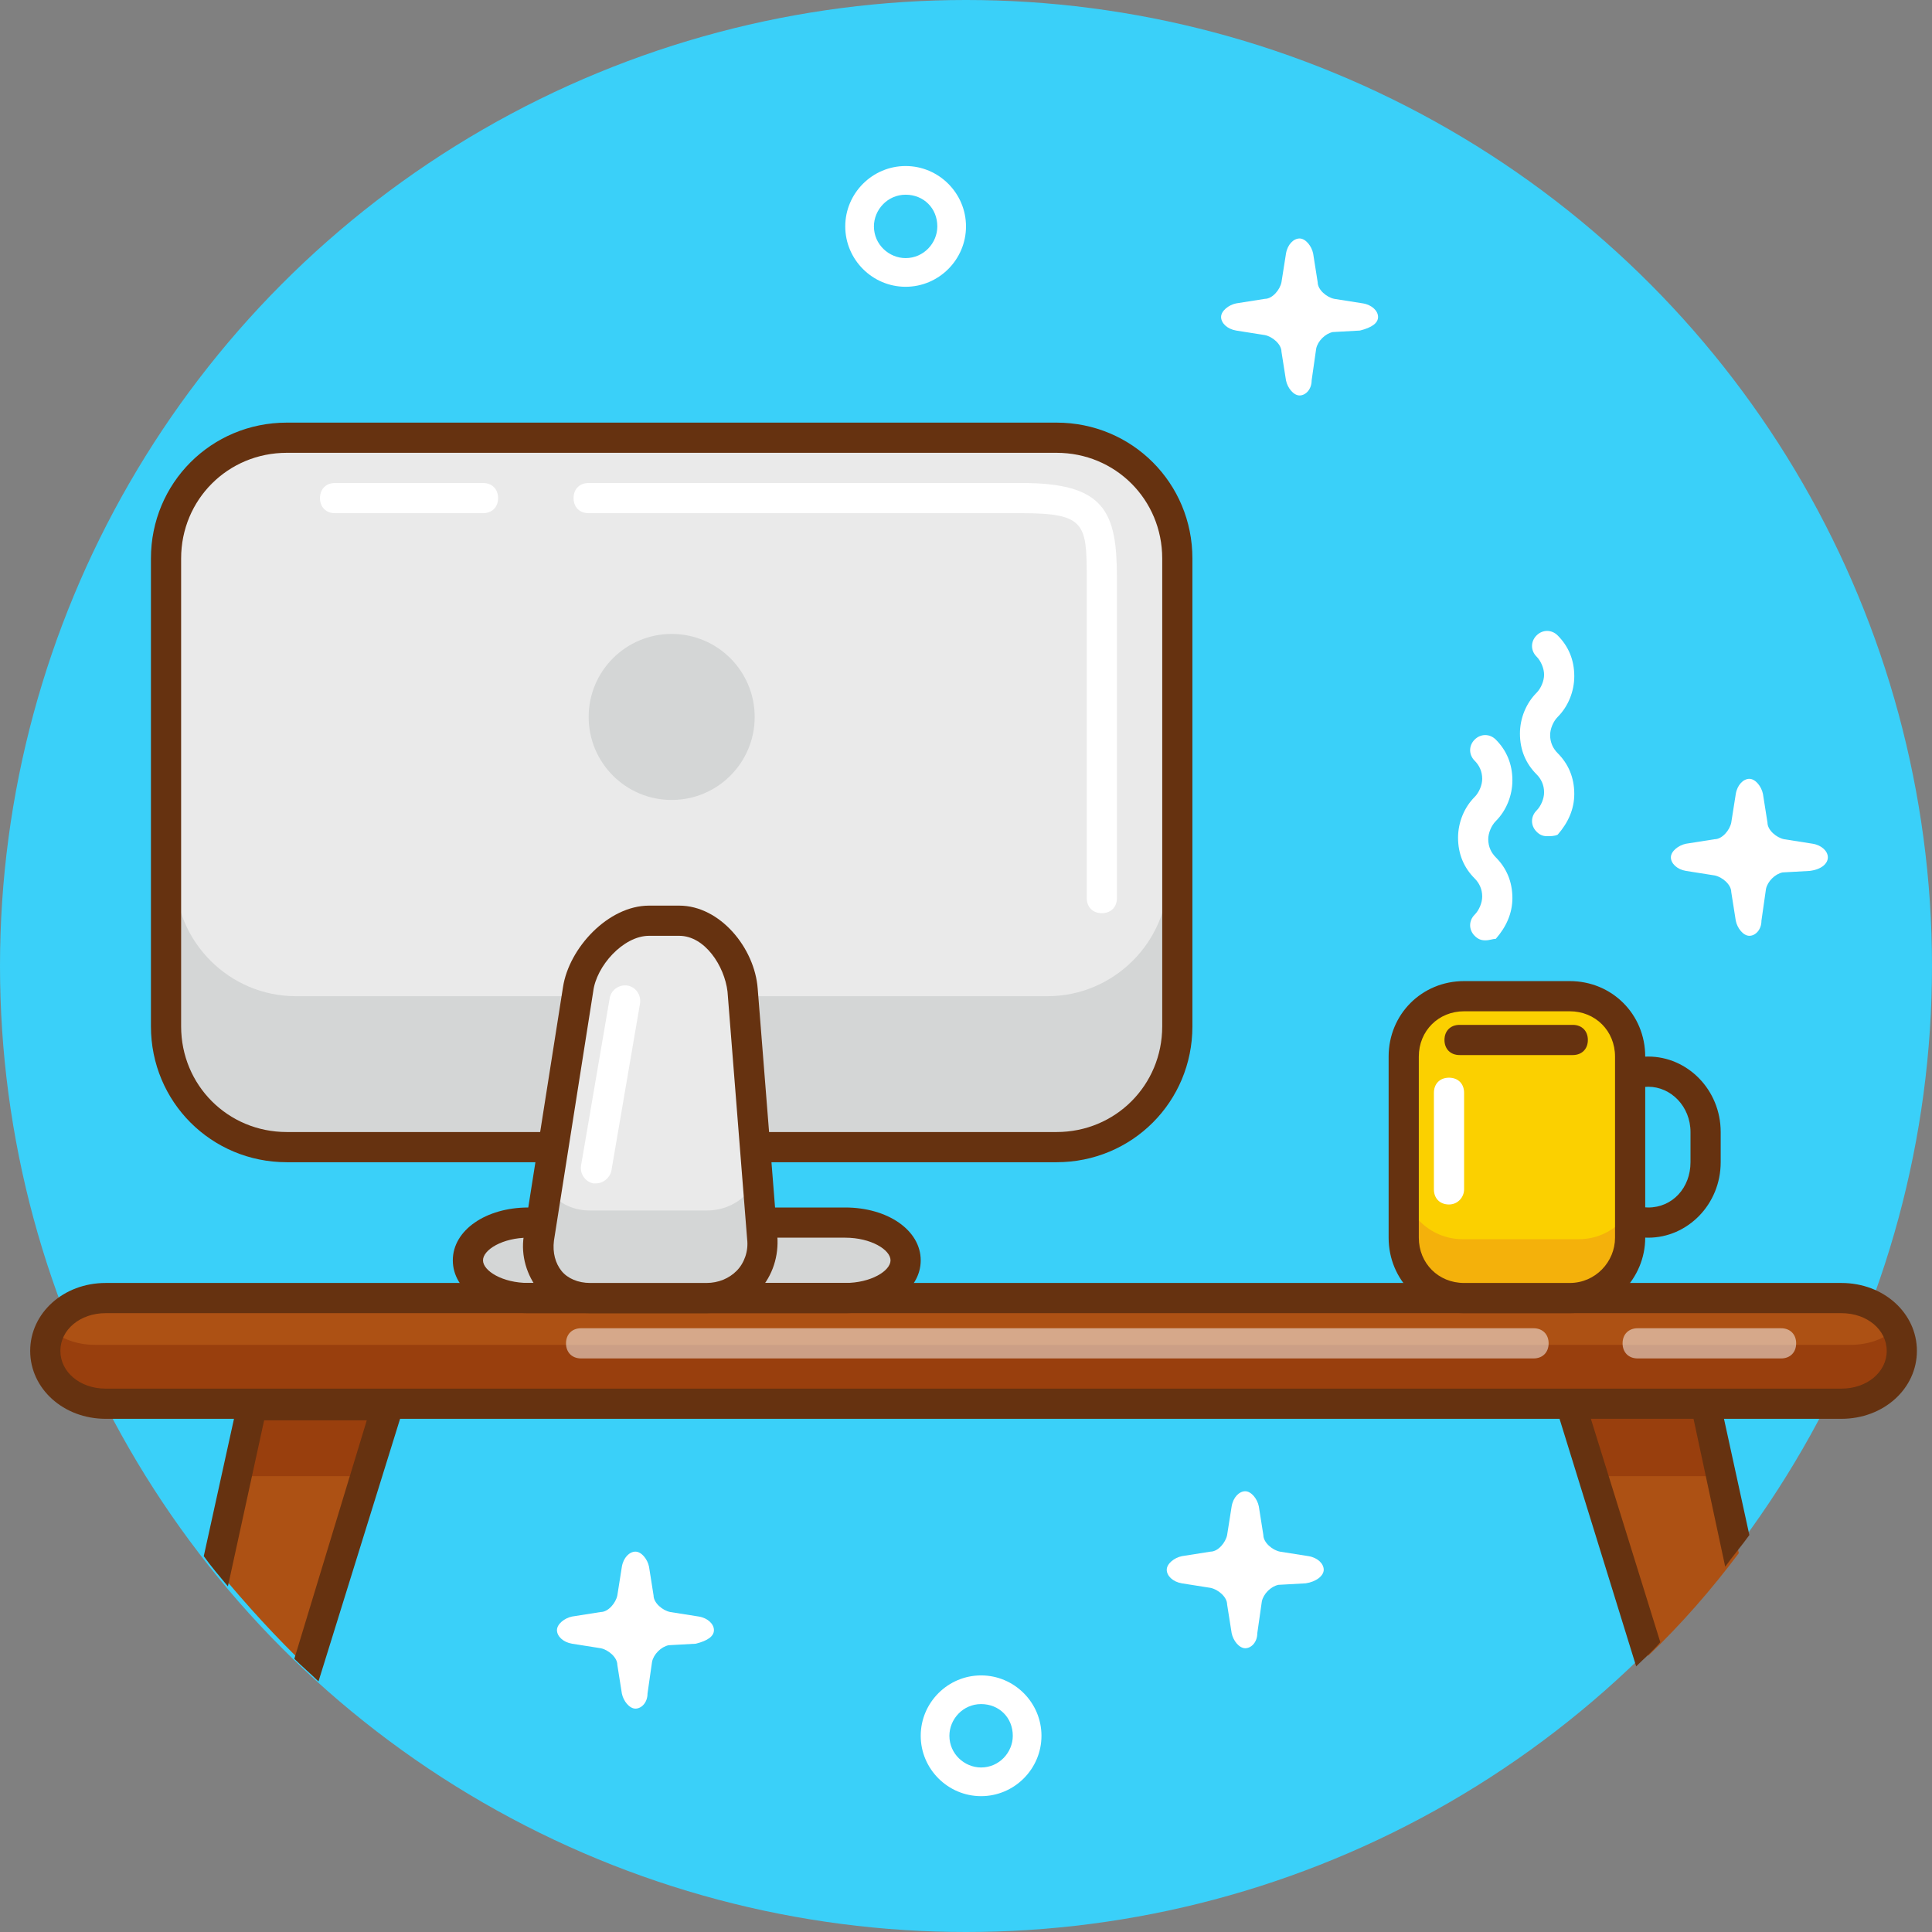
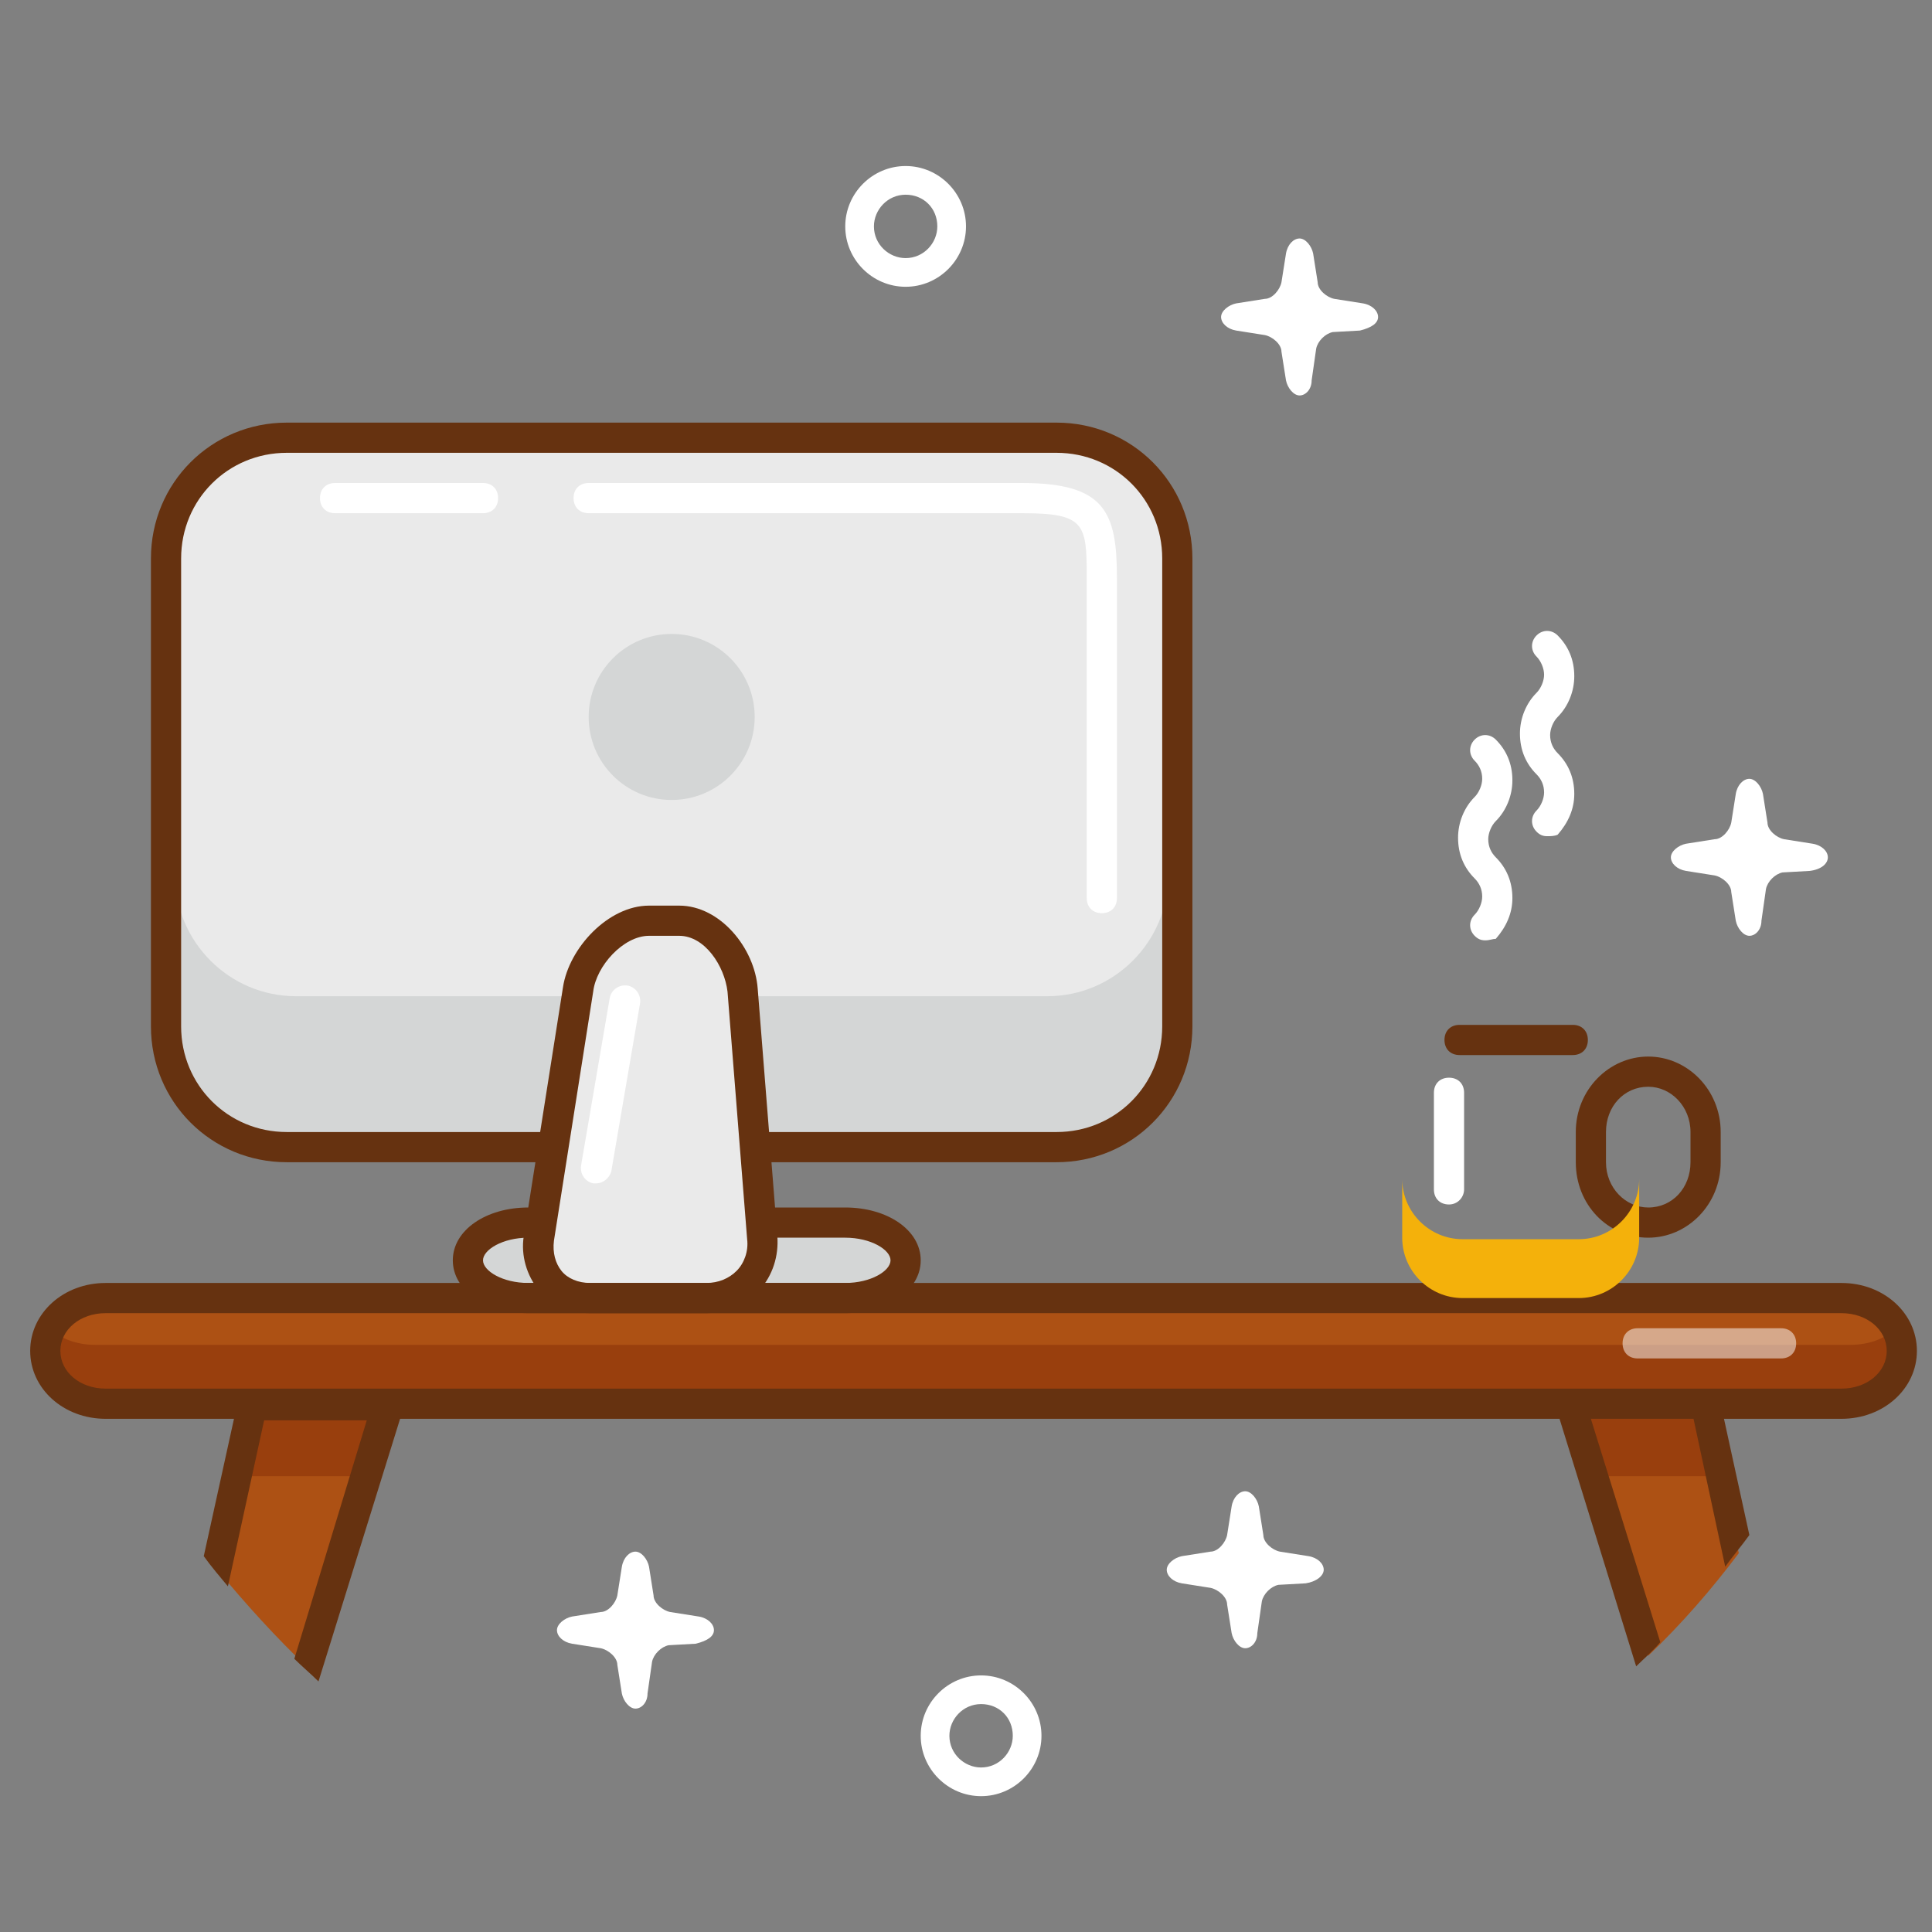
<svg xmlns="http://www.w3.org/2000/svg" id="workplace" style="enable-background:new 0 0 128 128;" version="1.1" viewBox="0 0 128 128" xml:space="preserve">
  <rect x="0" y="0" width="128" height="128" fill="#808080" stroke="none" />
  <style type="text/css">
	.st0{fill:#3AD0F9;}
	.st1{fill:#AD5114;}
	.st2{fill:#EAEAEA;}
	.st3{fill:#D4D6D6;}
	.st4{fill:#663210;}
	.st5{fill:#FBD000;}
	.st6{fill:#FFFFFF;}
	.st7{fill:#993F0D;}
	.st8{fill:#F4B10B;}
	.st9{opacity:0.5;fill:#FFFFFF;}
</style>
  <g>
-     <circle class="st0" cx="64" cy="64" r="64" />
    <path class="st1" d="M126.5,89.6c0,2-1.8,3.6-4,3.6H6.3c-2.2,0-4-1.6-4-3.6s1.8-3.6,4-3.6h116.2C124.7,86,126.5,87.6,126.5,89.6z" />
    <path class="st2" d="M77.4,67.2c0,4.4-3.6,8-8,8H19.6c-4.4,0-8-3.6-8-8v-31c0-4.4,3.6-8,8-8h49.8c4.4,0,8,3.6,8,8V67.2z" />
    <path class="st3" d="M69.4,66H19.6c-4.4,0-8-3.6-8-8v9.3c0,4.4,3.6,8,8,8h49.8c4.4,0,8-3.6,8-8V58C77.4,62.4,73.8,66,69.4,66z" />
    <path class="st4" d="M70,77H19c-5,0-9-4-9-9V37c0-5,4-9,9-9h51c5,0,9,4,9,9v31C79,73,75,77,70,77z M19,30c-3.9,0-7,3.1-7,7v31   c0,3.9,3.1,7,7,7h51c3.9,0,7-3.1,7-7V37c0-3.9-3.1-7-7-7H19z" />
    <path class="st3" d="M60.7,83.3c0,1.5-1.8,2.7-4,2.7H34.2c-2.2,0-4-1.2-4-2.7c0-1.5,1.8-2.7,4-2.7h22.5   C58.9,80.7,60.7,81.8,60.7,83.3z" />
    <path class="st4" d="M35,87C35,87,35,87,35,87c-2.8,0-5-1.5-5-3.5c0-2,2.2-3.5,5-3.5h21c2.8,0,5,1.5,5,3.5c0,2-2.2,3.5-5,3.5L35,87   z M35,82c-1.7,0-3,0.8-3,1.5c0,0.7,1.3,1.5,3,1.5v1l0-1l21,0c1.7,0,3-0.8,3-1.5c0-0.7-1.3-1.5-3-1.5H35z" />
    <circle class="st3" cx="44.5" cy="47.5" r="5.5" />
    <path class="st2" d="M50.5,82c0.2,2.2-1.5,4-3.7,4h-7.7c-2.2,0-3.7-1.8-3.4-4l2.6-16.5c0.3-2.2,2.4-4,4.6-4h2c2.2,0,4.1,1.8,4.3,4   L50.5,82z" />
    <path class="st4" d="M109.2,82c-2.7,0-4.8-2.2-4.8-5v-2c0-2.8,2.2-5,4.8-5s4.8,2.2,4.8,5v2C114,79.8,111.8,82,109.2,82z M109.2,72   c-1.6,0-2.8,1.3-2.8,3v2c0,1.7,1.3,3,2.8,3c1.6,0,2.8-1.3,2.8-3v-2C112,73.3,110.7,72,109.2,72z" />
-     <path class="st5" d="M108.6,82c0,2.2-1.8,4-4,4h-7.7c-2.2,0-4-1.8-4-4V69.4c0-2.2,1.8-4,4-4h7.7c2.2,0,4,1.8,4,4V82z" />
    <path class="st6" d="M98.4,62.3c-0.3,0-0.5-0.1-0.7-0.3c-0.4-0.4-0.4-1,0-1.4c0.3-0.3,0.5-0.8,0.5-1.2c0-0.5-0.2-0.9-0.5-1.2   c-0.7-0.7-1.1-1.6-1.1-2.7c0-1,0.4-2,1.1-2.7c0.3-0.3,0.5-0.8,0.5-1.2c0-0.5-0.2-0.9-0.5-1.2c-0.4-0.4-0.4-1,0-1.4   c0.4-0.4,1-0.4,1.4,0c0.7,0.7,1.1,1.6,1.1,2.7c0,1-0.4,2-1.1,2.7c-0.3,0.3-0.5,0.8-0.5,1.2c0,0.5,0.2,0.9,0.5,1.2   c0.7,0.7,1.1,1.6,1.1,2.7c0,1-0.4,1.9-1.1,2.7C98.9,62.2,98.7,62.3,98.4,62.3z" />
    <path class="st6" d="M102.5,55.4c-0.3,0-0.5-0.1-0.7-0.3c-0.4-0.4-0.4-1,0-1.4c0.3-0.3,0.5-0.8,0.5-1.2c0-0.5-0.2-0.9-0.5-1.2   c-0.7-0.7-1.1-1.6-1.1-2.7c0-1,0.4-2,1.1-2.7c0.3-0.3,0.5-0.8,0.5-1.2s-0.2-0.9-0.5-1.2c-0.4-0.4-0.4-1,0-1.4c0.4-0.4,1-0.4,1.4,0   c0.7,0.7,1.1,1.6,1.1,2.7c0,1-0.4,2-1.1,2.7c-0.3,0.3-0.5,0.8-0.5,1.2c0,0.5,0.2,0.9,0.5,1.2c0.7,0.7,1.1,1.6,1.1,2.7   c0,1-0.4,1.9-1.1,2.7C103,55.4,102.7,55.4,102.5,55.4z" />
    <path class="st4" d="M104.2,69.9h-7.5c-0.6,0-1-0.4-1-1c0-0.6,0.4-1,1-1h7.5c0.6,0,1,0.4,1,1C105.2,69.5,104.8,69.9,104.2,69.9z" />
    <path class="st7" d="M125.6,88c-0.7,0.7-1.8,1.1-3,1.1H6.3c-1.2,0-2.3-0.4-3-1.1c-0.6,0.5-1,1.2-1,2c0,1.7,1.8,3,4,3h116.2   c2.2,0,4-1.4,4-3C126.5,89.2,126.2,88.5,125.6,88z" />
    <path class="st1" d="M14.4,104c1.9,2.3,3.9,4.5,6,6.5l5.4-17.3h-9L14.4,104z" />
    <path class="st4" d="M122,94H7c-2.8,0-5-2-5-4.5S4.2,85,7,85h115c2.8,0,5,2,5,4.5S124.8,94,122,94z M7,87c-1.7,0-3,1.1-3,2.5   S5.3,92,7,92h115c1.7,0,3-1.1,3-2.5s-1.3-2.5-3-2.5H7z" />
    <polygon class="st7" points="16.8,94 25.7,94 24.5,97.8 15.9,97.8  " />
    <path class="st1" d="M113.1,93.3h-9l5.1,16.4c2.2-2.1,4.2-4.4,6-6.8L113.1,93.3z" />
    <path class="st4" d="M25.7,92.3h-9c-0.5,0-0.9,0.3-1,0.8l-2.2,10c0.5,0.7,1.1,1.4,1.6,2l2.4-11h6.8l-4.8,15.8   c0.5,0.5,1.1,1,1.6,1.5l5.5-17.7c0.1-0.3,0-0.6-0.1-0.9C26.4,92.4,26.1,92.3,25.7,92.3z" />
    <polygon class="st7" points="113.1,94 104.1,94 105.3,97.8 113.9,97.8  " />
-     <path class="st3" d="M46.8,80.2h-7.7c-1.3,0-2.3-0.6-2.9-1.6l-0.5,2.9c-0.3,2.2,1.2,4,3.4,4h7.7c2.2,0,3.9-1.8,3.7-4L50.2,78   C49.6,79.3,48.4,80.2,46.8,80.2z" />
    <path class="st4" d="M113.1,92.3h-9c-0.3,0-0.6,0.2-0.8,0.4c-0.2,0.3-0.2,0.6-0.1,0.9l5.2,16.8c0.5-0.5,1.1-1,1.6-1.6L105.4,94h6.8   l2.1,9.8c0.5-0.7,1.1-1.4,1.6-2.1l-1.9-8.7C114,92.6,113.5,92.3,113.1,92.3z" />
    <path class="st4" d="M46.8,87h-7.7c-1.4,0-2.6-0.5-3.4-1.5c-0.8-1-1.2-2.3-1-3.6l2.6-16.5c0.4-2.6,3-5.4,5.7-5.4h2   c2.7,0,5,2.8,5.2,5.5l1.3,16.4c0.1,1.3-0.3,2.6-1.2,3.6C49.4,86.4,48.1,87,46.8,87z M43,62c-1.7,0-3.5,2-3.7,3.7l-2.6,16.5   c-0.1,0.8,0.1,1.5,0.5,2c0.4,0.5,1.1,0.8,1.9,0.8h7.7c0.8,0,1.5-0.3,2-0.8c0.5-0.5,0.8-1.3,0.7-2.1l-1.3-16.4C48,64,46.7,62,45,62   H43z" />
    <path class="st8" d="M104.6,82.1h-7.7c-2.2,0-4-1.8-4-4V82c0,2.2,1.8,4,4,4h7.7c2.2,0,4-1.8,4-4v-3.9   C108.6,80.3,106.8,82.1,104.6,82.1z" />
-     <path class="st4" d="M104,87h-7c-2.8,0-5-2.2-5-5V70c0-2.8,2.2-5,5-5h7c2.8,0,5,2.2,5,5v12C109,84.7,106.8,87,104,87z M97,67   c-1.7,0-3,1.3-3,3v12c0,1.7,1.3,3,3,3h7c1.7,0,3-1.4,3-3V70c0-1.7-1.3-3-3-3H97z" />
    <path class="st6" d="M65,119c-2.2,0-4-1.8-4-4c0-2.2,1.8-4,4-4c2.2,0,4,1.8,4,4C69,117.2,67.2,119,65,119z M65,112.9   c-1.2,0-2.1,1-2.1,2.1c0,1.2,1,2.1,2.1,2.1c1.2,0,2.1-1,2.1-2.1C67.1,113.8,66.2,112.9,65,112.9z" />
    <path class="st6" d="M60,19c-2.2,0-4-1.8-4-4c0-2.2,1.8-4,4-4c2.2,0,4,1.8,4,4C64,17.2,62.2,19,60,19z M60,12.9   c-1.2,0-2.1,1-2.1,2.1c0,1.2,1,2.1,2.1,2.1c1.2,0,2.1-1,2.1-2.1C62.1,13.8,61.2,12.9,60,12.9z" />
    <path class="st6" d="M91.3,21c0-0.4-0.4-0.8-1-0.9l-1.9-0.3c-0.5-0.1-1.1-0.6-1.1-1.1l-0.3-1.9c-0.1-0.5-0.5-1-0.9-1   c-0.4,0-0.8,0.4-0.9,1l-0.3,1.9c-0.1,0.5-0.6,1.1-1.1,1.1l-1.9,0.3c-0.5,0.1-1,0.5-1,0.9s0.4,0.8,1,0.9l1.9,0.3   c0.5,0.1,1.1,0.6,1.1,1.1l0.3,1.9c0.1,0.5,0.5,1,0.9,1c0.4,0,0.8-0.4,0.8-1l0.3-2.1c0.1-0.5,0.6-1,1.1-1.1l1.8-0.1   C90.9,21.7,91.3,21.4,91.3,21z" />
    <path class="st6" d="M47.3,108c0-0.4-0.4-0.8-1-0.9l-1.9-0.3c-0.5-0.1-1.1-0.6-1.1-1.1l-0.3-1.9c-0.1-0.5-0.5-1-0.9-1   c-0.4,0-0.8,0.4-0.9,1l-0.3,1.9c-0.1,0.5-0.6,1.1-1.1,1.1l-1.9,0.3c-0.5,0.1-1,0.5-1,0.9s0.4,0.8,1,0.9l1.9,0.3   c0.5,0.1,1.1,0.6,1.1,1.1l0.3,1.9c0.1,0.5,0.5,1,0.9,1c0.4,0,0.8-0.4,0.8-1l0.3-2.1c0.1-0.5,0.6-1,1.1-1.1l1.8-0.1   C46.9,108.7,47.3,108.4,47.3,108z" />
    <path class="st6" d="M121.1,56.8c0-0.4-0.4-0.8-1-0.9l-1.9-0.3c-0.5-0.1-1.1-0.6-1.1-1.1l-0.3-1.9c-0.1-0.5-0.5-1-0.9-1   c-0.4,0-0.8,0.4-0.9,1l-0.3,1.9c-0.1,0.5-0.6,1.1-1.1,1.1l-1.9,0.3c-0.5,0.1-1,0.5-1,0.9c0,0.4,0.4,0.8,1,0.9l1.9,0.3   c0.5,0.1,1.1,0.6,1.1,1.1l0.3,1.9c0.1,0.5,0.5,1,0.9,1c0.4,0,0.8-0.4,0.8-1l0.3-2.1c0.1-0.5,0.6-1,1.1-1.1l1.8-0.1   C120.7,57.6,121.1,57.2,121.1,56.8z" />
    <path class="st6" d="M87.7,104c0-0.4-0.4-0.8-1-0.9l-1.9-0.3c-0.5-0.1-1.1-0.6-1.1-1.1l-0.3-1.9c-0.1-0.5-0.5-1-0.9-1   c-0.4,0-0.8,0.4-0.9,1l-0.3,1.9c-0.1,0.5-0.6,1.1-1.1,1.1l-1.9,0.3c-0.5,0.1-1,0.5-1,0.9c0,0.4,0.4,0.8,1,0.9l1.9,0.3   c0.5,0.1,1.1,0.6,1.1,1.1l0.3,1.9c0.1,0.5,0.5,1,0.9,1c0.4,0,0.8-0.4,0.8-1l0.3-2.1c0.1-0.5,0.6-1,1.1-1.1l1.8-0.1   C87.2,104.8,87.7,104.4,87.7,104z" />
    <path class="st6" d="M73,60.5c-0.6,0-1-0.4-1-1V38.3c0-3.6-0.1-4.3-4.3-4.3H39c-0.6,0-1-0.4-1-1s0.4-1,1-1h28.7   c5.5,0,6.3,1.9,6.3,6.3v21.2C74,60.1,73.6,60.5,73,60.5z" />
    <path class="st6" d="M32,34h-9.8c-0.6,0-1-0.4-1-1s0.4-1,1-1H32c0.6,0,1,0.4,1,1S32.6,34,32,34z" />
    <path class="st6" d="M39.5,78.4c-0.1,0-0.1,0-0.2,0c-0.5-0.1-0.9-0.6-0.8-1.2l1.9-11.1c0.1-0.5,0.6-0.9,1.2-0.8   c0.5,0.1,0.9,0.6,0.8,1.2l-1.9,11.1C40.4,78,40,78.4,39.5,78.4z" />
    <path class="st9" d="M118,90h-9.5c-0.6,0-1-0.4-1-1s0.4-1,1-1h9.5c0.6,0,1,0.4,1,1S118.6,90,118,90z" />
-     <path class="st9" d="M101.6,90H38.5c-0.6,0-1-0.4-1-1s0.4-1,1-1h63.1c0.6,0,1,0.4,1,1S102.2,90,101.6,90z" />
    <path class="st6" d="M96,79.8c-0.6,0-1-0.4-1-1v-6.4c0-0.6,0.4-1,1-1s1,0.4,1,1v6.4C97,79.3,96.6,79.8,96,79.8z" />
  </g>
</svg>